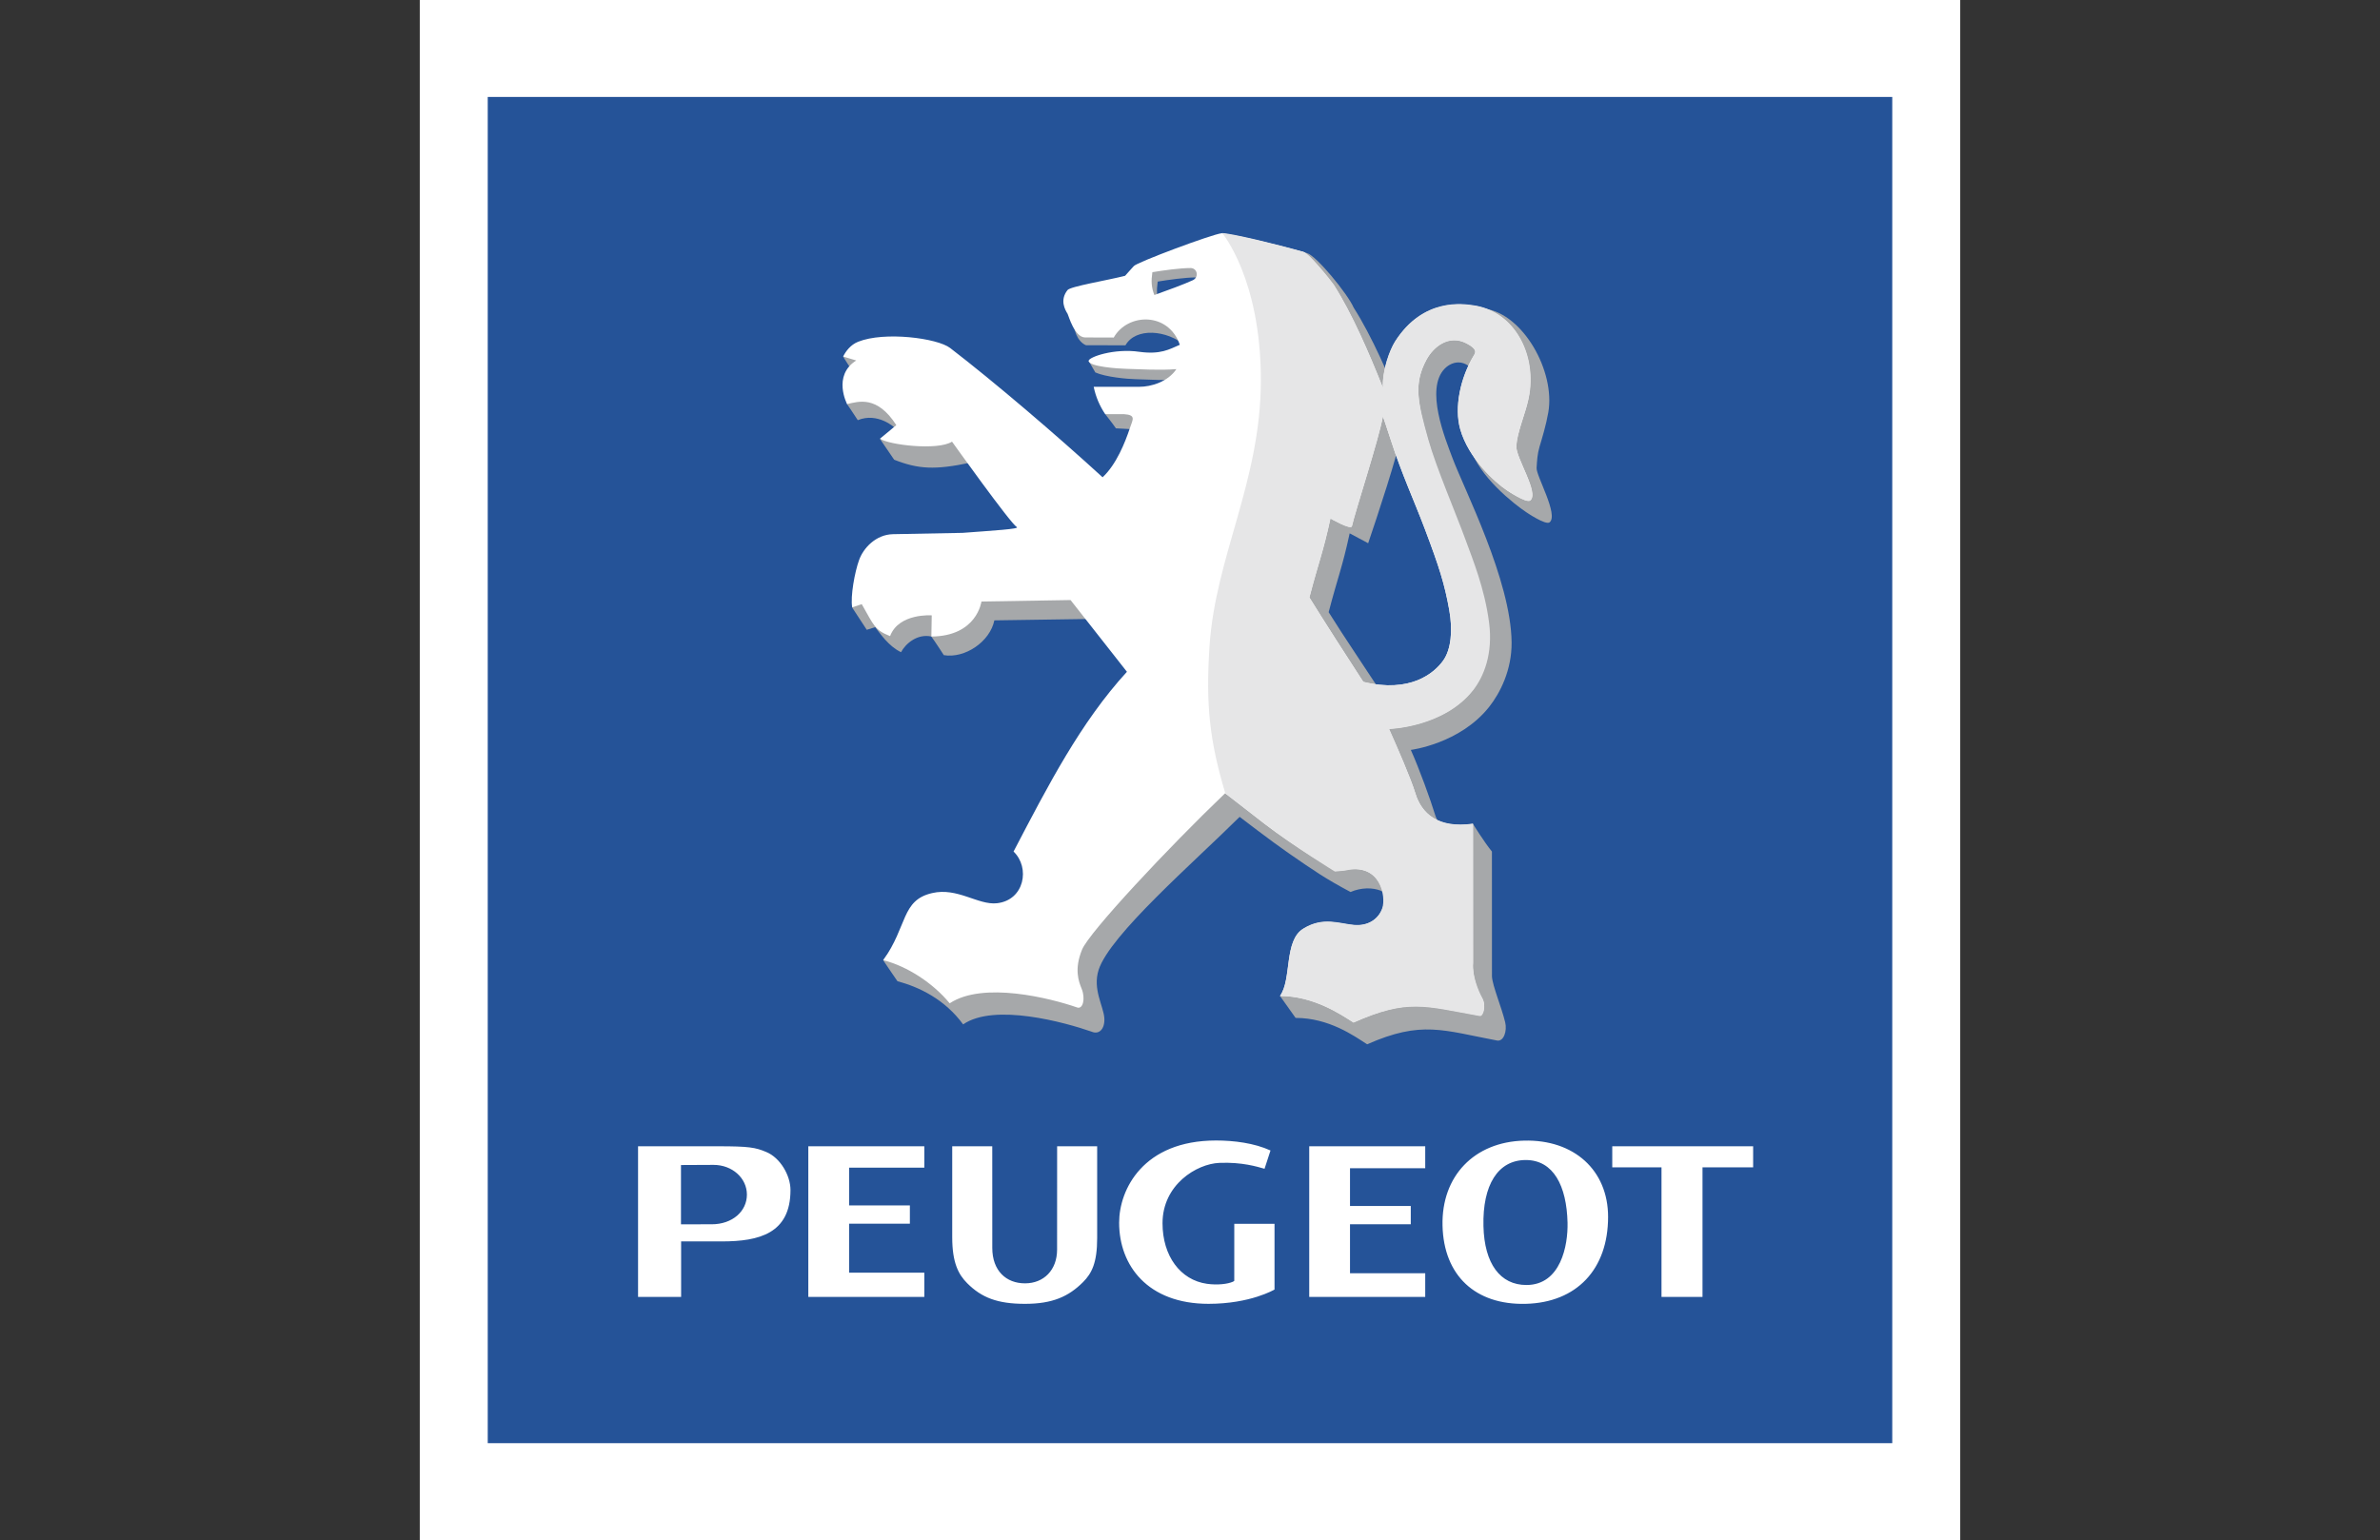
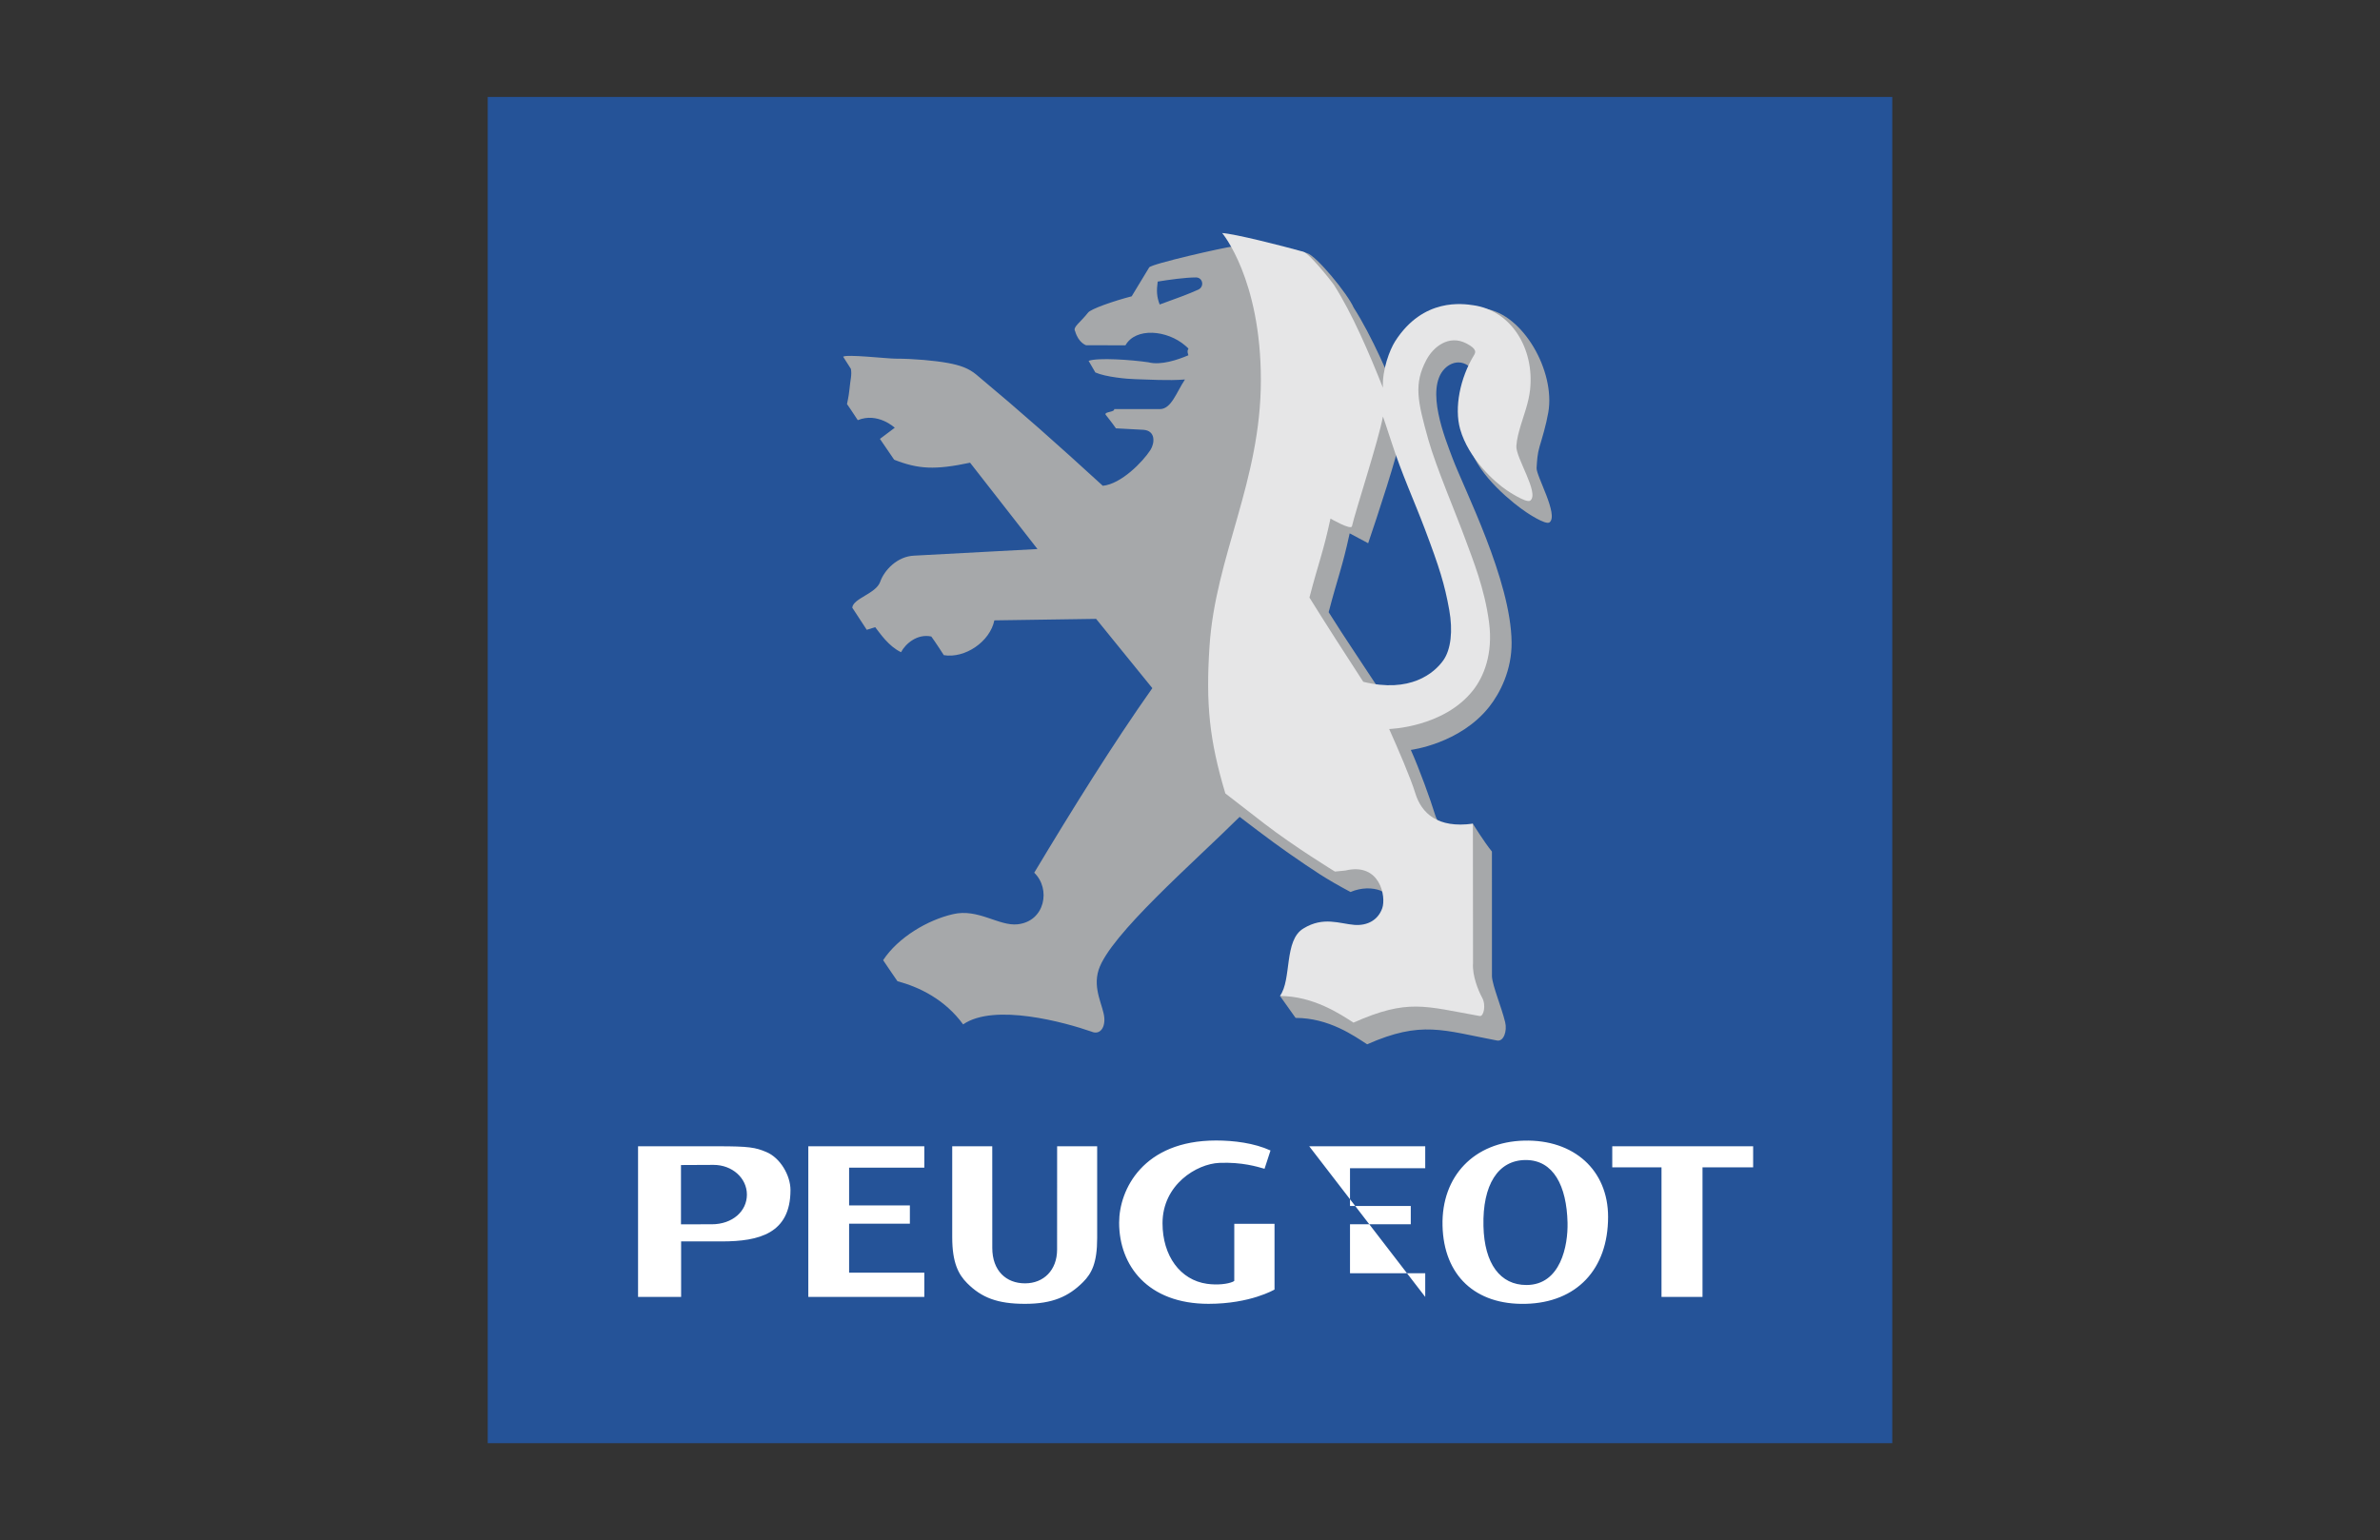
<svg xmlns="http://www.w3.org/2000/svg" style="isolation:isolate" viewBox="0 0 309 200" width="309pt" height="200pt">
  <rect x="0" y="0" width="309" height="200" fill="#333333" stroke="none" />
  <g>
-     <path d=" M 54.5 0 L 254.5 0 L 254.5 200 L 54.5 200 L 54.5 0 Z " fill-rule="evenodd" fill="rgb(255,255,255)" />
    <path d=" M 245.676 187.411 L 245.676 12.589 L 63.324 12.589 L 63.324 187.411 L 245.676 187.411 L 245.676 187.411 Z " fill-rule="evenodd" fill="rgb(37,83,152)" />
-     <path d=" M 208.781 158.023 C 208.781 164.837 204.699 169.154 198.077 169.316 C 191.542 169.477 187.44 165.634 187.287 159.163 C 187.133 152.724 191.407 148.281 197.885 148.121 C 204.366 147.962 208.781 151.971 208.781 158.023 Z  M 192.6 159.223 C 192.715 164.116 194.783 166.874 198.185 166.87 C 202.652 166.865 203.586 161.703 203.517 158.779 C 203.404 154.01 201.697 150.634 198.085 150.641 C 194.474 150.648 192.472 153.888 192.6 159.223 L 192.6 159.223 Z  M 164.178 151.777 L 164.952 149.403 C 162.834 148.433 160.185 148.105 157.885 148.105 C 148.413 148.105 145.299 154.475 145.299 158.775 C 145.299 164.341 149.006 169.315 156.908 169.315 C 162.362 169.315 165.474 167.459 165.474 167.459 L 165.474 158.921 L 160.25 158.921 L 160.248 166.332 C 160.248 166.332 160.178 166.396 160.064 166.449 C 159.398 166.744 158.069 166.908 156.708 166.716 C 153.235 166.227 150.933 163.086 150.933 158.85 C 150.933 153.846 155.356 151.133 158.313 151.011 C 161.277 150.89 163.235 151.513 164.178 151.777 L 164.178 151.777 Z  M 227.614 151.587 L 221.04 151.587 L 221.04 168.418 L 215.716 168.418 L 215.716 151.587 L 209.323 151.587 L 209.323 148.856 L 227.614 148.856 L 227.614 151.587 L 227.614 151.587 Z  M 82.84 148.856 L 93.239 148.856 C 97.187 148.856 98.085 148.995 99.506 149.607 C 101.307 150.358 102.63 152.649 102.63 154.535 C 102.63 160.186 98.562 161.21 93.7 161.21 L 88.431 161.21 L 88.431 168.418 L 82.84 168.418 L 82.84 148.856 Z  M 88.414 158.988 L 92.391 158.986 C 95.107 158.986 96.972 157.288 96.972 155.132 C 96.972 152.994 95.078 151.272 92.639 151.272 L 88.413 151.292 L 88.413 158.988 L 88.414 158.988 Z  M 133.055 169.316 L 133.087 169.316 C 136.639 169.316 138.735 168.376 140.619 166.488 C 141.746 165.357 142.447 163.985 142.447 160.782 L 142.447 148.856 L 137.249 148.856 C 137.249 148.856 137.244 159.255 137.244 162.269 C 137.244 164.94 135.504 166.655 133.087 166.655 L 133.068 166.655 C 130.646 166.655 128.831 165.032 128.831 162.053 L 128.827 148.856 L 123.629 148.856 L 123.629 160.668 C 123.629 163.978 124.439 165.504 125.567 166.633 C 127.449 168.52 129.517 169.316 133.068 169.316 L 133.055 169.316 L 133.055 169.316 Z  M 110.241 165.268 L 120.006 165.268 L 120.006 168.417 L 104.945 168.417 L 104.945 148.856 L 120.006 148.856 L 120.006 151.631 L 110.241 151.631 L 110.241 156.537 L 118.131 156.537 L 118.131 158.911 L 110.241 158.911 L 110.241 165.268 L 110.241 165.268 Z  M 175.274 165.341 L 185.04 165.341 L 185.04 168.417 L 169.98 168.417 L 169.98 148.856 L 185.04 148.856 L 185.04 151.703 L 175.274 151.703 L 175.274 156.609 L 183.164 156.609 L 183.164 158.984 L 175.274 158.984 L 175.274 165.341 Z " fill-rule="evenodd" fill="rgb(255,255,255)" />
+     <path d=" M 208.781 158.023 C 208.781 164.837 204.699 169.154 198.077 169.316 C 191.542 169.477 187.44 165.634 187.287 159.163 C 187.133 152.724 191.407 148.281 197.885 148.121 C 204.366 147.962 208.781 151.971 208.781 158.023 Z  M 192.6 159.223 C 192.715 164.116 194.783 166.874 198.185 166.87 C 202.652 166.865 203.586 161.703 203.517 158.779 C 203.404 154.01 201.697 150.634 198.085 150.641 C 194.474 150.648 192.472 153.888 192.6 159.223 L 192.6 159.223 Z  M 164.178 151.777 L 164.952 149.403 C 162.834 148.433 160.185 148.105 157.885 148.105 C 148.413 148.105 145.299 154.475 145.299 158.775 C 145.299 164.341 149.006 169.315 156.908 169.315 C 162.362 169.315 165.474 167.459 165.474 167.459 L 165.474 158.921 L 160.25 158.921 L 160.248 166.332 C 160.248 166.332 160.178 166.396 160.064 166.449 C 159.398 166.744 158.069 166.908 156.708 166.716 C 153.235 166.227 150.933 163.086 150.933 158.85 C 150.933 153.846 155.356 151.133 158.313 151.011 C 161.277 150.89 163.235 151.513 164.178 151.777 L 164.178 151.777 Z  M 227.614 151.587 L 221.04 151.587 L 221.04 168.418 L 215.716 168.418 L 215.716 151.587 L 209.323 151.587 L 209.323 148.856 L 227.614 148.856 L 227.614 151.587 L 227.614 151.587 Z  M 82.84 148.856 L 93.239 148.856 C 97.187 148.856 98.085 148.995 99.506 149.607 C 101.307 150.358 102.63 152.649 102.63 154.535 C 102.63 160.186 98.562 161.21 93.7 161.21 L 88.431 161.21 L 88.431 168.418 L 82.84 168.418 L 82.84 148.856 Z  M 88.414 158.988 L 92.391 158.986 C 95.107 158.986 96.972 157.288 96.972 155.132 C 96.972 152.994 95.078 151.272 92.639 151.272 L 88.413 151.292 L 88.413 158.988 L 88.414 158.988 Z  M 133.055 169.316 L 133.087 169.316 C 136.639 169.316 138.735 168.376 140.619 166.488 C 141.746 165.357 142.447 163.985 142.447 160.782 L 142.447 148.856 L 137.249 148.856 C 137.249 148.856 137.244 159.255 137.244 162.269 C 137.244 164.94 135.504 166.655 133.087 166.655 L 133.068 166.655 C 130.646 166.655 128.831 165.032 128.831 162.053 L 128.827 148.856 L 123.629 148.856 L 123.629 160.668 C 123.629 163.978 124.439 165.504 125.567 166.633 C 127.449 168.52 129.517 169.316 133.068 169.316 L 133.055 169.316 L 133.055 169.316 Z  M 110.241 165.268 L 120.006 165.268 L 120.006 168.417 L 104.945 168.417 L 104.945 148.856 L 120.006 148.856 L 120.006 151.631 L 110.241 151.631 L 110.241 156.537 L 118.131 156.537 L 118.131 158.911 L 110.241 158.911 L 110.241 165.268 L 110.241 165.268 Z  M 175.274 165.341 L 185.04 165.341 L 185.04 168.417 L 169.98 148.856 L 185.04 148.856 L 185.04 151.703 L 175.274 151.703 L 175.274 156.609 L 183.164 156.609 L 183.164 158.984 L 175.274 158.984 L 175.274 165.341 Z " fill-rule="evenodd" fill="rgb(255,255,255)" />
    <path d=" M 167.233 110.744 C 170.567 113.051 172.062 114.092 175.343 115.836 C 178.067 114.663 181.245 115.782 180.752 118.131 C 180.426 119.687 180.154 123.007 178.424 122.882 C 176.508 122.722 174.395 121.762 171.833 123.336 C 170.108 124.348 167.735 128.991 166.203 129.365 C 166.874 130.303 167.543 131.244 168.21 132.186 C 172.54 132.186 175.803 134.517 177.497 135.614 C 184.573 132.488 187.354 133.802 194.364 135.122 C 195.231 135.287 195.695 133.884 195.42 132.746 C 194.952 130.806 193.781 128.048 193.704 126.818 L 193.7 110.583 C 192.664 109.311 191.236 106.984 191.229 106.986 C 188.257 107.776 186.868 107.598 186.322 105.808 C 185.732 103.877 184.295 99.893 183.17 97.383 C 183.17 97.383 189.536 96.598 193.34 91.796 C 194.762 89.998 196.287 87.013 196.254 83.423 C 196.186 75.38 190.092 63.537 188.566 59.451 C 187.648 56.993 184.991 50.524 187.565 47.875 C 188.574 46.838 190.656 46.272 192.14 49.518 C 192.859 51.089 193.176 50.409 193.034 50.695 C 191.184 53.693 190.085 55.3 190.859 58.041 C 191.937 61.866 196.653 65.513 198.158 66.515 C 198.158 66.515 200.675 68.235 201.184 67.832 C 202.387 66.872 199.439 61.799 199.5 60.773 C 199.557 59.833 199.593 58.98 199.887 57.992 C 200.215 56.884 200.722 55.25 201.016 53.569 C 201.96 48.217 197.739 40.796 192.83 40.095 C 191.521 39.908 187.349 41.564 183.703 47.279 C 183.01 48.362 182.015 51.148 182.122 53.28 C 180.335 48.798 178.14 43.705 175.746 39.942 C 174.974 38.163 170.908 33.209 169.686 32.866 C 166.32 31.923 163.363 32.503 160.184 31.988 C 158.874 32.127 149.519 34.263 149.204 34.722 C 149.204 34.722 146.927 38.459 146.927 38.48 C 144.605 39.077 141.614 40.121 141.265 40.598 C 140.232 41.912 139.252 42.469 139.584 43.007 C 140.025 44.536 141.01 44.834 141.01 44.834 L 146.12 44.841 C 147.453 42.487 151.523 42.839 153.902 44.895 C 154.745 45.625 153.904 45.013 154.289 46.134 C 152.907 46.732 150.696 47.468 149.112 47.049 C 146.935 46.726 142.544 46.413 141.335 46.86 L 142.211 48.366 C 143.544 48.961 146.365 49.221 147.416 49.24 C 149.112 49.28 151.636 49.459 153.847 49.28 C 152.741 50.933 152.081 53.126 150.588 53.126 L 144.655 53.126 C 144.742 53.537 143.399 53.444 143.532 53.833 C 143.532 53.833 144.405 54.926 144.885 55.624 L 148.43 55.813 C 150.052 55.912 149.944 57.529 149.356 58.446 C 148.36 59.979 145.577 62.846 143.181 63.086 C 137.173 57.589 132.677 53.586 126.78 48.667 C 125.785 47.829 124.679 47.433 123.038 47.132 C 121.399 46.834 118.653 46.575 116.238 46.575 C 115.207 46.575 109.838 45.968 109.47 46.327 L 110.476 47.905 C 110.613 48.746 110.417 49.171 110.264 50.739 C 110.211 51.366 109.968 52.473 109.968 52.473 C 109.968 52.473 110.742 53.58 111.366 54.562 C 113.983 53.495 116.168 55.546 116.168 55.546 L 114.244 56.994 L 116.091 59.699 C 119.222 60.932 121.402 61.05 125.948 60.087 L 134.698 71.299 L 118.706 72.155 C 116.493 72.235 114.798 74.047 114.265 75.581 C 113.712 77.094 110.78 77.694 110.65 78.908 L 112.533 81.788 L 113.627 81.444 C 114.277 82.264 115.344 83.903 116.982 84.695 C 117.554 83.602 119.088 82.263 120.912 82.657 C 121.39 83.288 122.537 85.078 122.537 85.078 C 125.264 85.535 128.528 83.348 129.099 80.56 L 142.308 80.366 L 149.61 89.363 C 144.513 96.582 139.253 105.033 134.275 113.333 C 136.45 115.405 135.697 119.633 132.127 120.029 C 129.689 120.301 127.003 117.938 123.722 118.715 C 120.453 119.464 116.611 121.72 114.659 124.689 C 115.004 125.223 116.525 127.429 116.525 127.429 C 119.323 128.155 122.688 129.793 125.045 133.028 C 129.112 130.222 138.315 132.781 141.742 133.977 C 142.683 134.382 143.45 133.641 143.381 132.254 C 143.302 130.698 141.82 128.486 142.638 125.944 C 144.102 121.407 154.984 111.999 160.946 106.077 C 160.945 106.076 165.115 109.283 167.233 110.744 L 167.233 110.744 Z  M 187.859 70.95 C 189.736 75.923 190.411 78.052 191.017 81.431 C 191.499 84.131 191.24 86.58 190.236 87.991 C 189.065 89.644 185.954 92.257 179.865 90.75 L 179.869 90.738 C 177.972 87.829 174.211 82.264 172.502 79.497 C 173.72 74.838 174.271 73.703 175.23 69.261 L 177.631 70.544 C 178.756 67.236 181.494 59.009 182.028 56.022 C 182.028 56.022 182.881 57.654 183.499 59.578 C 184.87 63.825 186.479 67.294 187.859 70.95 L 187.859 70.95 Z  M 155.589 37.605 C 154.425 38.145 152.3 38.923 150.564 39.542 C 150.176 38.545 150.14 37.745 150.306 36.567 C 151.74 36.332 153.89 36.028 155.276 36.028 C 156.161 36.028 156.402 37.207 155.589 37.605 L 155.589 37.605 Z " fill-rule="evenodd" fill="rgb(166,168,170)" />
-     <path d=" M 196.859 57.894 C 196.93 56.953 197.183 56.097 197.478 55.106 C 197.812 53.976 198.426 52.367 198.611 50.673 C 199.193 45.324 196.236 40.393 191.315 39.691 C 190.004 39.504 184.79 38.64 181.135 44.368 C 180.442 45.454 179.444 48.246 179.55 50.384 C 177.76 45.891 175.558 40.786 173.159 37.013 C 172.642 36.273 169.944 32.94 169.205 32.72 C 165.843 31.781 161.834 30.803 158.638 30.283 C 157.326 30.423 147.518 34.097 147.205 34.556 C 147.205 34.556 146.077 35.793 146.077 35.813 C 143.751 36.413 138.948 37.192 138.596 37.671 C 137.56 38.989 138.282 40.227 138.615 40.767 C 138.725 40.966 139.502 43.821 140.887 43.821 L 144.599 43.833 C 146.41 40.638 151.701 40.48 153.178 44.773 C 151.787 45.376 150.684 46.053 147.952 45.69 C 144.638 45.197 141.326 46.381 141.342 46.862 C 141.368 47.625 145.243 47.878 146.245 47.897 C 147.953 47.936 150.506 48.116 152.734 47.935 C 151.626 49.592 149.44 50.229 147.945 50.229 L 141.996 50.229 C 142.256 51.501 142.764 52.708 143.491 53.783 L 145.931 53.783 C 147.555 53.883 147.053 54.513 146.706 55.56 C 146.079 57.452 144.942 60.314 143.152 61.979 C 137.13 56.468 129.059 49.57 123.358 45.19 C 121.693 43.909 114.845 43.013 111.414 44.379 C 110.43 44.771 109.808 45.614 109.464 46.3 L 111.171 46.812 C 108.04 48.781 109.979 52.474 109.979 52.474 C 111.496 52.132 113.88 51.335 116.371 55.205 L 114.258 56.968 C 115.328 57.765 121.76 58.548 123.603 57.352 C 123.603 57.352 131.202 67.992 132.014 68.445 C 132.456 68.691 128.923 68.9 124.979 69.197 C 121.59 69.254 118.418 69.311 115.932 69.369 C 113.695 69.419 112.068 71.201 111.533 72.739 C 110.979 74.257 110.387 77.476 110.646 78.875 L 111.883 78.456 C 113.454 81.191 113.528 81.805 115.56 82.606 C 116.697 79.588 120.97 79.911 120.97 79.911 L 120.922 82.66 C 126.854 82.621 127.422 78.113 127.422 78.113 L 138.992 77.923 L 146.312 87.238 C 140.307 93.796 136.119 101.911 131.591 110.582 C 133.772 112.661 133.017 116.898 129.435 117.295 C 126.994 117.566 124.3 115.2 121.012 115.978 C 117.004 116.897 117.835 120.269 114.677 124.684 C 117.835 125.503 121.131 127.661 123.302 130.29 C 127.638 127.405 136.419 129.634 139.855 130.832 C 140.618 131.092 140.936 129.641 140.438 128.414 C 140.032 127.416 139.451 125.863 140.482 123.325 C 141.407 121.049 151.732 110.026 159.046 103.027 C 159.088 102.987 161.607 104.993 164.146 106.95 C 168.112 110.011 173.389 113.107 173.389 113.107 L 174.447 113.017 C 179.248 111.937 180.067 116.388 179.532 117.883 C 178.998 119.379 177.58 120.281 175.847 120.153 C 173.926 119.994 171.806 119.031 169.239 120.608 C 166.653 122.126 167.761 127.197 166.19 129.333 C 170.532 129.333 174.023 131.668 175.724 132.767 C 182.817 129.633 184.89 130.592 192.074 131.869 C 192.574 131.969 192.969 130.508 192.418 129.664 C 191.902 128.878 191.1 126.779 191.245 125.042 L 191.245 106.992 C 186.663 107.631 184.558 105.635 183.763 103.039 C 183.171 101.103 181.435 97.151 180.31 94.633 C 180.31 94.633 187.375 94.444 191.188 89.629 C 192.615 87.826 193.839 84.18 193.182 80.752 C 192.274 76.001 191.683 74.409 190.093 70.257 C 188.772 66.798 186.324 60.481 185.313 56.882 C 183.882 51.795 183.67 49.527 185.19 46.715 C 186.112 45.008 188.111 43.401 190.388 44.572 C 191.883 45.34 191.555 45.782 191.413 46.069 C 189.559 49.073 188.813 52.966 189.589 55.714 C 190.669 59.548 194.118 62.644 195.628 63.648 C 195.628 63.648 198.151 65.374 198.657 64.969 C 199.865 64.007 196.742 59.397 196.859 57.894 L 196.859 57.894 Z  M 154.884 36.382 C 153.723 36.919 151.604 37.696 149.871 38.314 C 149.484 37.318 149.447 36.521 149.613 35.346 C 151.069 35.108 153.187 34.808 154.57 34.808 C 155.456 34.808 155.692 35.983 154.884 36.382 Z  M 184.997 68.699 C 186.876 73.684 187.554 75.819 188.16 79.205 C 188.645 81.911 188.385 84.368 187.38 85.782 C 186.204 87.438 183.087 90.056 176.982 88.548 L 176.986 88.535 C 175.084 85.619 171.701 80.35 169.991 77.578 C 171.211 72.906 171.766 71.767 172.725 67.316 C 172.725 67.316 175.394 68.853 175.514 68.314 C 175.96 66.34 179.008 57.041 179.543 54.046 C 179.543 54.046 180.007 55.371 180.629 57.3 C 181.999 61.557 183.615 65.035 184.997 68.699 L 184.997 68.699 Z " fill-rule="evenodd" fill="rgb(255,255,255)" />
    <path d=" M 185 68.724 C 186.879 73.707 187.555 75.839 188.161 79.223 C 188.637 81.885 188.395 84.337 187.381 85.76 C 186.205 87.415 183.091 90.045 176.993 88.537 L 176.997 88.543 C 175.096 85.631 171.718 80.367 170.008 77.597 C 171.226 72.927 171.779 71.792 172.74 67.344 C 172.74 67.344 175.406 68.881 175.527 68.341 C 175.973 66.37 179.014 57.077 179.549 54.086 C 179.549 54.086 180.015 55.409 180.636 57.337 C 182.007 61.59 183.62 65.065 185 68.724 L 185 68.724 Z  M 163.701 49.356 C 163.701 62.524 157.792 72.242 157.03 83.974 C 156.543 91.482 157.023 96.141 159.088 103.035 C 159.088 103.035 161.605 104.991 164.142 106.947 C 168.108 110.004 173.319 113.182 173.319 113.182 L 174.666 113.049 C 179.191 111.957 179.99 116.462 179.455 117.956 C 178.922 119.45 177.576 120.233 175.844 120.107 C 173.925 119.95 171.807 118.986 169.242 120.563 C 166.658 122.079 167.741 127.204 166.172 129.34 C 170.509 129.34 174.022 131.699 175.721 132.798 C 182.807 129.664 184.937 130.666 192.118 131.942 C 192.616 132.043 192.981 130.533 192.415 129.527 C 191.956 128.706 191.129 126.701 191.246 125.084 L 191.227 106.958 C 186.652 107.596 184.546 105.602 183.751 103.008 C 183.164 101.073 181.483 97.182 180.358 94.669 C 180.358 94.669 187.418 94.48 191.228 89.67 C 192.655 87.87 193.859 84.893 193.329 80.838 C 192.754 76.411 191.218 72.687 190.306 70.181 C 189.039 66.704 186.449 60.678 185.439 57.083 C 184.01 51.999 183.562 49.842 185.179 46.761 C 186.079 45.042 188.099 43.423 190.373 44.592 C 191.866 45.36 191.539 45.801 191.396 46.087 C 189.544 49.09 188.798 52.98 189.572 55.724 C 190.655 59.555 194.099 62.649 195.609 63.652 C 195.609 63.652 198.179 65.408 198.685 65.003 C 199.893 64.043 196.754 59.405 196.872 57.901 C 196.942 56.961 197.184 56.106 197.478 55.116 C 197.812 53.986 198.469 52.308 198.653 50.614 C 199.235 45.27 196.219 40.342 191.301 39.641 C 189.989 39.453 184.784 38.603 181.127 44.329 C 180.447 45.398 179.431 48.014 179.547 50.344 C 177.757 45.856 175.584 40.755 173.184 36.986 C 172.667 36.247 169.971 32.916 169.234 32.696 C 166.225 31.856 160.306 30.365 158.677 30.263 C 158.677 30.266 163.701 36.188 163.701 49.356 L 163.701 49.356 Z " fill-rule="evenodd" fill="rgb(230,230,231)" />
  </g>
</svg>